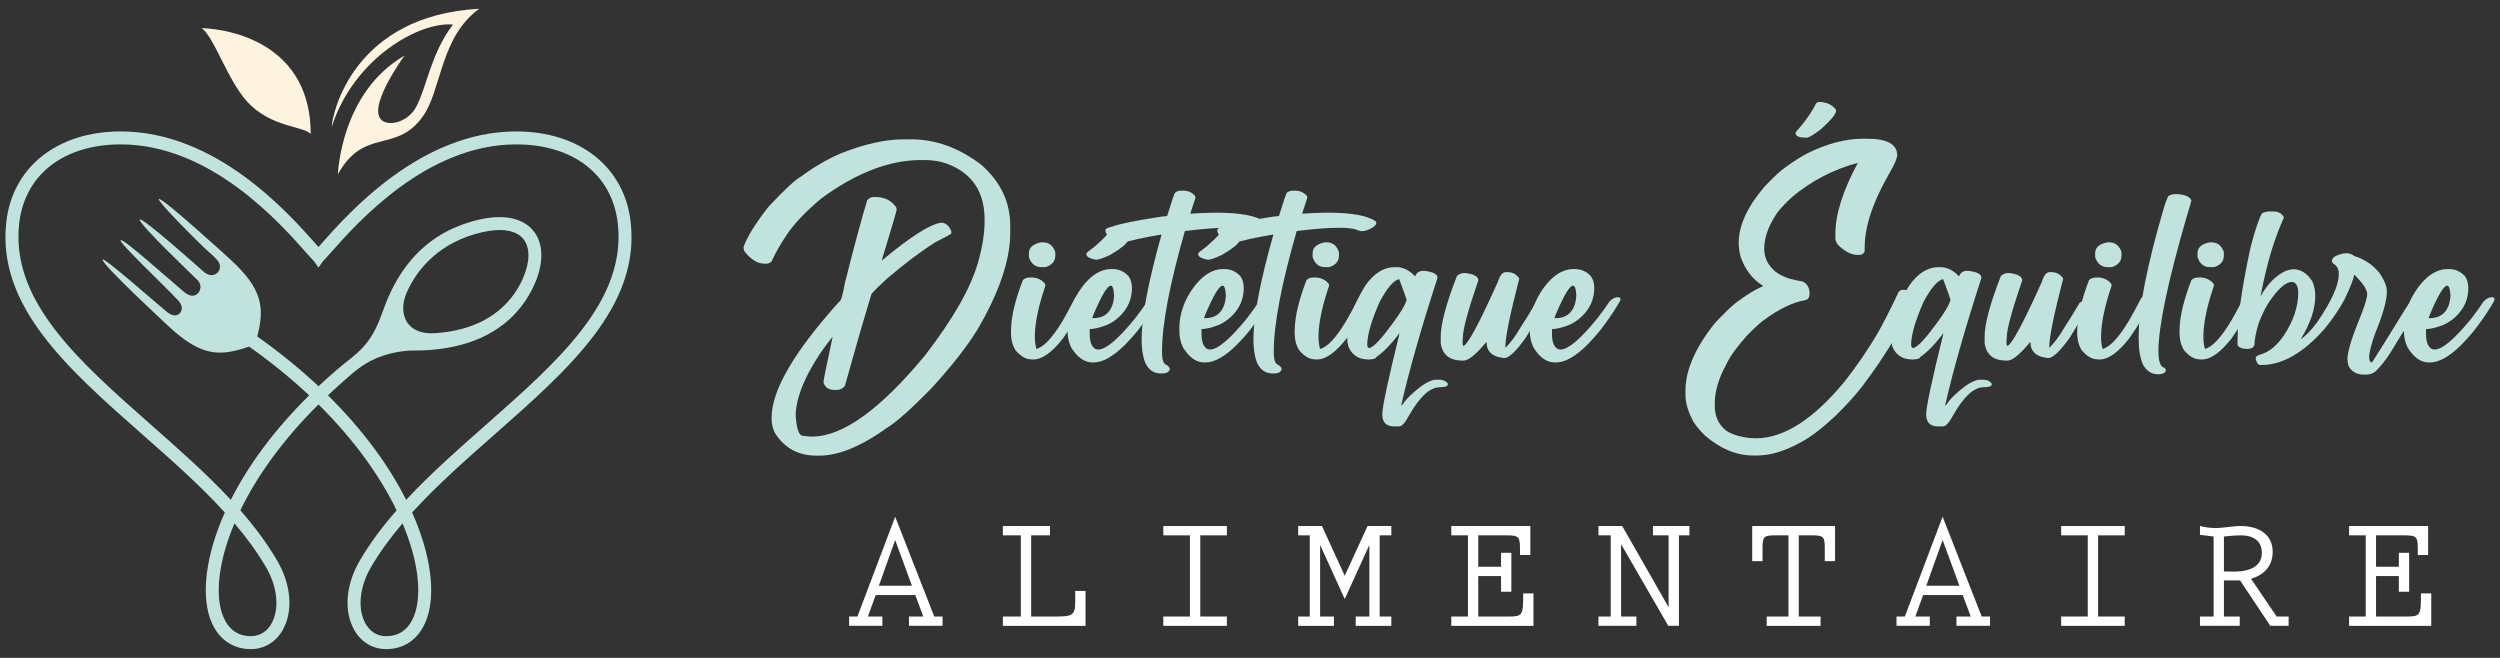
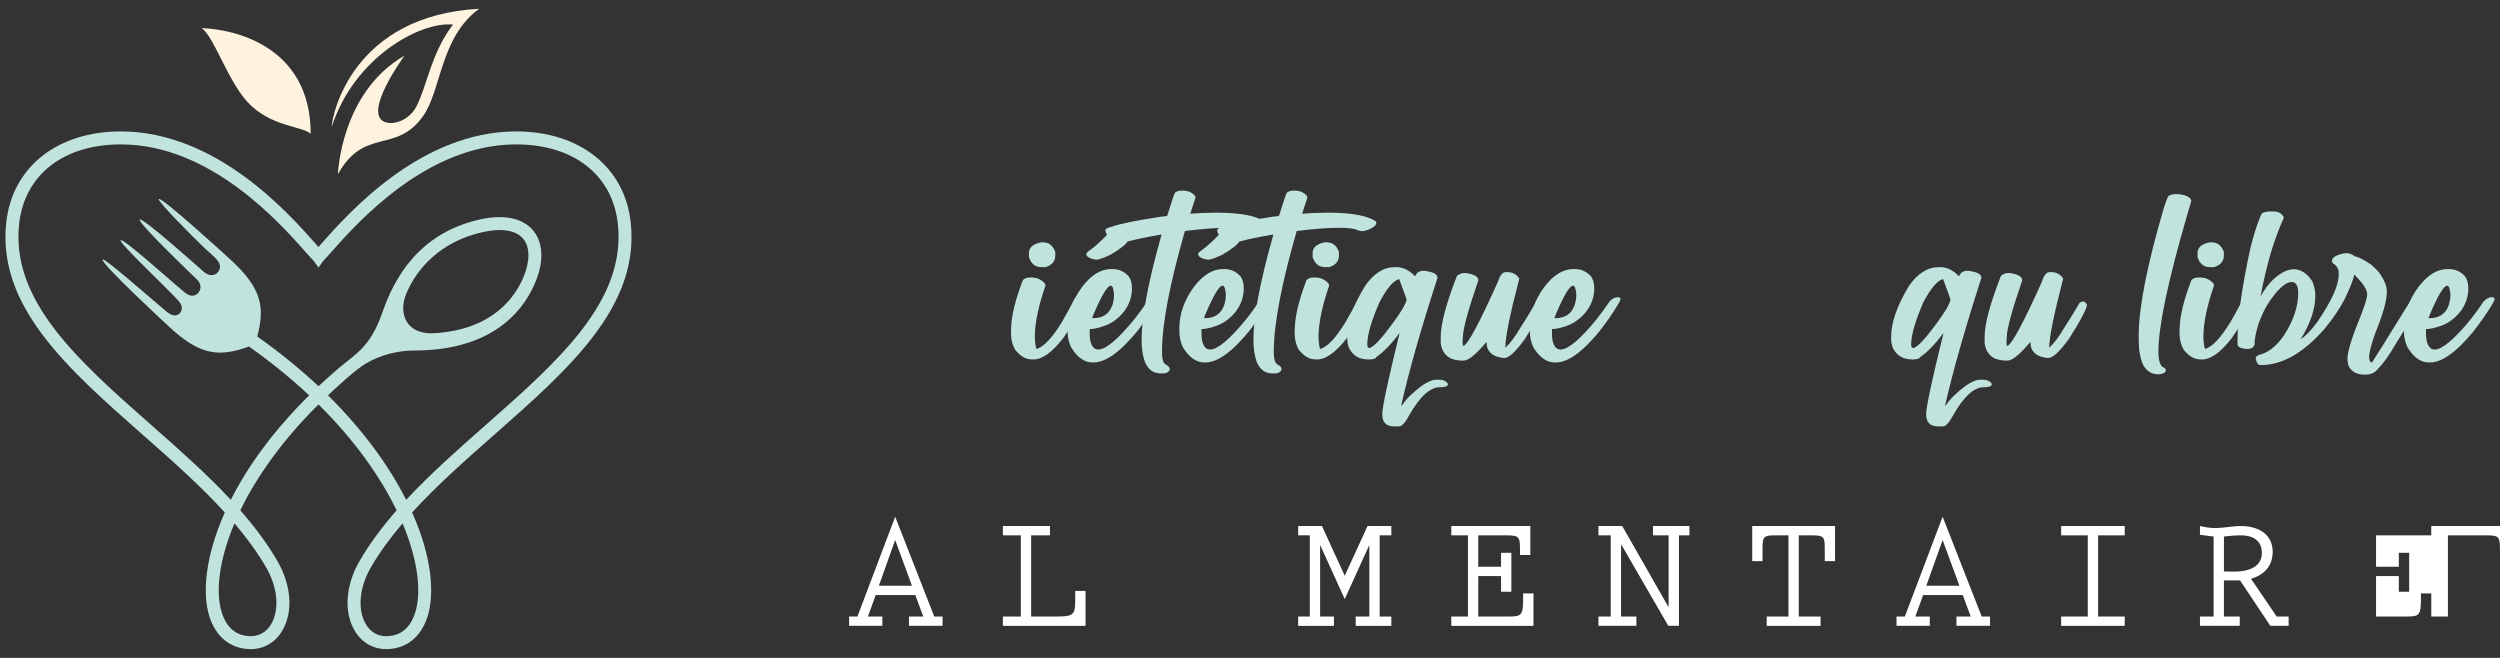
<svg xmlns="http://www.w3.org/2000/svg" version="1.1" id="Calque_1" x="0px" y="0px" width="285px" height="75px" viewBox="0 0 285 75" enable-background="new 0 0 285 75" xml:space="preserve">
  <rect x="0" y="0" width="285" height="75" fill="#333333" stroke="none" />
  <g>
    <g>
      <path fill="#C1E3DE" d="M71.897,25.319c-0.702-6.279-5.826-10.336-13.052-10.336c-10.88,0-19.109,9.298-22.208,12.799    c-0.124,0.141-0.224,0.254-0.33,0.371c-0.105-0.117-0.205-0.23-0.331-0.369c-3.098-3.501-11.327-12.801-22.206-12.801    c-7.227,0-12.35,4.057-13.053,10.336c-1.074,9.593,6.993,16.7,15.535,24.228c3.245,2.86,6.555,5.774,9.377,8.874    c-2.18,4.893-2.619,9.128-1.756,11.861C24.62,72.645,26.336,74,28.586,74c0.003,0,0.006,0,0.008,0    c1.513-0.002,2.831-0.783,3.615-2.144c1.225-2.127,1.005-5.144-0.573-7.878c-1.169-2.025-2.616-3.949-4.239-5.798    c1.826-3.769,4.74-7.94,8.914-12.074c4.172,4.134,7.079,8.303,8.904,12.074c-1.62,1.849-3.068,3.772-4.238,5.798    c-1.578,2.734-1.797,5.751-0.572,7.878c0.784,1.36,2.102,2.142,3.615,2.144c0.002,0,0.005,0,0.008,0    c2.25,0,3.968-1.355,4.714-3.718c0.862-2.732,0.423-6.969-1.759-11.861c2.824-3.1,6.134-6.017,9.379-8.874    C64.904,42.02,72.972,34.912,71.897,25.319z M30.357,64.717c1.296,2.245,1.521,4.757,0.573,6.4    c-0.369,0.641-1.074,1.402-2.337,1.405c-0.002,0-0.004,0-0.006,0c-2.03,0-2.917-1.459-3.304-2.687    c-0.727-2.302-0.348-5.925,1.445-10.173C28.113,61.289,29.349,62.971,30.357,64.717z M47.333,69.836    c-0.387,1.228-1.272,2.687-3.304,2.687c-0.001,0-0.003,0-0.006,0c-1.264,0-1.968-0.765-2.337-1.405    c-0.948-1.644-0.723-4.155,0.572-6.4c1.009-1.746,2.246-3.428,3.631-5.054C47.681,63.911,48.06,67.534,47.333,69.836z     M55.386,48.438c-3.123,2.754-6.306,5.558-9.085,8.545c-1.897-3.768-4.808-7.857-8.911-11.913    c0.422-0.395,0.838-0.792,1.285-1.188c1.102-0.976,2.199-2.03,3.6-2.753c1.897-0.975,3.963-1.174,4.751-1.167    c9.96,0.059,13.009-5.426,14.001-7.776c1-2.374,0.907-4.53-0.256-5.917c-1.194-1.425-3.364-1.865-6.105-1.242    c-7.109,1.613-9.777,6.946-10.996,10.376c-0.455,1.28-1.051,2.854-2.304,4.207c-0.86,0.928-1.836,1.583-2.752,2.361    c-0.806,0.685-1.569,1.37-2.305,2.059c-2.046-1.921-4.372-3.823-6.984-5.672c0.881-3.357,0.533-5.443-2.987-8.709    c-0.12-0.111-7.948-7.271-8.236-6.96c-0.204,0.22,4.044,4.484,5.275,5.646c0.483,0.456,0.957,0.824,1.353,1.273    c0.577,0.653,0.316,1.202,0.083,1.453c-0.19,0.204-0.445,0.313-0.718,0.305c-0.315-0.007-0.645-0.168-0.98-0.479    c0,0-6.892-6.173-7.18-5.86c-0.307,0.33,6.515,6.832,6.515,6.832c0.622,0.575,0.42,1.247,0.133,1.556    c-0.185,0.2-0.431,0.306-0.693,0.299c-0.305-0.009-0.611-0.186-0.955-0.473c-1.778-1.489-6.93-6.132-7.186-5.857    c-0.238,0.258,4.971,5.147,6.574,6.879c0.812,0.876,0.249,1.732-0.455,1.69c-0.292-0.019-0.608-0.197-0.941-0.479    c-2.037-1.713-7.024-6.099-7.218-5.89c-0.335,0.363,7.427,7.532,7.578,7.672c3.587,3.323,5.711,3.452,9.103,2.25    c2.565,1.81,4.844,3.68,6.852,5.567c-4.104,4.052-7.032,8.142-8.929,11.909c-2.777-2.987-5.961-5.791-9.085-8.545    C8.985,41.172,1.198,34.313,2.186,25.484c0.624-5.567,5.063-9.023,11.585-9.023c10.214,0,18.123,8.937,21.1,12.302    c0.397,0.447,0.704,0.793,0.913,1.002l0.524,0.736l0.525-0.737c0.208-0.209,0.516-0.554,0.912-1.001    c2.978-3.365,10.886-12.302,21.101-12.302c6.522,0,10.961,3.458,11.585,9.023C71.418,34.313,63.63,41.172,55.386,48.438z     M46.341,33.405c1.229-2.857,3.908-5.861,8.654-6.938c2.175-0.495,3.826-0.227,4.645,0.75c0.793,0.947,0.804,2.55,0.026,4.393    c-0.955,2.266-3.457,5.935-10.083,6.374C46.224,38.207,45.374,35.654,46.341,33.405z" />
      <g>
        <g>
          <path fill="#FEF3DE" d="M37.813,14.47C40.366,6.558,47.889,2.428,51.642,2.802c-2.511,3.258-2.974,7.081-4.189,9.369      c-0.852,1.604-2.767,2.192-3.729,1.672c-2.189-1.184,2.177-7.198,2.394-7.505c-7.297,4.206-7.594,13.521-7.594,13.521      c3.02-5.414,6.625-2.277,9.701-6.617C50.344,10.253,50.181,4.204,54.635,1C40.304,1.769,37.882,12.884,37.813,14.47z" />
          <path fill="#FEF3DE" d="M22.962,3.207c1.331,0.748,2.975,5.928,5.211,8.379c2.668,2.937,6.421,2.778,7.248,3.685      C35.421,5.206,26.597,3.306,22.962,3.207z" />
        </g>
      </g>
    </g>
    <g>
      <g>
        <g>
-           <path fill="#C1E3DE" d="M103.003,15.883h0.864c2.803,0,5.478,0.974,8.025,2.924c2.186,1.94,3.276,4.248,3.276,6.931v0.781      c0,3.123-1.253,6.819-3.759,11.085c-1.195,1.939-2.94,4.162-5.231,6.666c-2.285,2.327-3.941,3.807-4.969,4.444      c-2.993,2.151-5.593,3.229-7.794,3.229h-0.35c-2.05,0-3.623-0.854-4.718-2.571c-0.258-0.494-0.383-1.035-0.383-1.622v-0.157      c0-3.092,2.568-7.498,7.71-13.211c0.179,0,0.394-0.719,0.65-2.144c1.049-4.169,1.897-7.308,2.542-9.426      c0.23-0.231,0.462-0.35,0.698-0.35h0.247c1.032,0,1.818,0.395,2.363,1.18l0.048,0.266c0,0.1-0.572,2.035-1.71,5.803      c3.267-2.715,5.52-4.157,6.763-4.322c0.531,0,0.923,0.335,1.18,0.998v0.216c-0.031,0.091-0.644,0.425-1.829,1.013      c-1.683,1.064-3.534,2.459-5.552,4.187c-1.164,1.074-1.745,1.668-1.745,1.779c-0.986,3.247-1.986,6.707-3.004,10.387      c-0.235,0.323-0.55,0.486-0.949,0.486h-0.235c-0.651,0-1.076-0.283-1.263-0.839v-0.077c0-0.189,0.351-1.908,1.047-5.154      c-1.006,1.206-1.922,2.578-2.741,4.102c-0.987,1.908-1.479,3.553-1.479,4.925c0.11,1.51,0.388,2.269,0.828,2.269      c0.467,0.063,0.818,0.09,1.048,0.09c3.481,0,7.78-3.097,12.9-9.292c3.176-4.129,5.184-7.646,6.012-10.551      c0.498-1.75,0.75-3.317,0.75-4.702v-0.182c0-3.052-1.306-5.129-3.922-6.234c-0.865-0.377-1.851-0.565-2.962-0.565h-0.345      c-3.611,0-7.396,1.451-11.354,4.354c-1.771,1.476-3.087,2.853-3.953,4.139c-0.712,1.052-1.293,2.07-1.745,3.06      c-0.178,0.173-0.373,0.264-0.582,0.264h-0.215c-0.776,0-1.53-0.451-2.264-1.364c-0.089-0.142-0.131-0.289-0.131-0.431v-0.136      c0.455-1.204,1.399-2.729,2.841-4.564c1.808-1.931,3.04-3.077,3.706-3.445c1.573-1.152,3.114-2.044,4.622-2.672      C98.611,16.403,100.964,15.883,103.003,15.883z" />
          <path fill="#C1E3DE" d="M117.48,31.633h0.199c0.577,0.029,1.054,0.252,1.426,0.683c0.046,0.089,0.068,0.162,0.068,0.22v0.048      c-0.755,2.194-1.153,4.04-1.195,5.533c-0.021,0.589,0.032,1.144,0.167,1.664c0.829-0.21,1.814-1.259,2.957-3.142      c0.365-0.624,0.849-1.51,1.446-2.657c0.21-0.236,0.435-0.345,0.682-0.335h0.063c0.289,0.058,0.436,0.195,0.436,0.414v0.136      c-0.635,1.405-1.473,2.856-2.526,4.351c-1.285,1.654-2.438,2.463-3.459,2.43l-0.23-0.016c-0.587-0.012-1.169-0.356-1.745-1.032      c-0.368-0.576-0.536-1.31-0.514-2.194l0.015-0.398c0.046-1.395,0.487-3.196,1.331-5.396      C116.788,31.723,117.081,31.622,117.48,31.633z M118.927,27.629c0.65,0,1.111,0.366,1.378,1.1v0.398      c0,0.651-0.372,1.096-1.116,1.326h-0.483c-0.686,0-1.158-0.38-1.409-1.142V28.86c0-0.628,0.456-1.042,1.362-1.231H118.927z" />
          <path fill="#C1E3DE" d="M126.653,30.674h0.199c0.687,0,1.284,0.262,1.793,0.799c0.267,0.349,0.399,0.812,0.399,1.376      c0,1.241-0.473,2.325-1.427,3.241c-0.445,0.407-0.902,0.722-1.379,0.932c-0.388,0.161-0.807,0.299-1.247,0.397      c-0.278,0.054-0.534,0.09-0.765,0.101v0.514c0,0.924,0.215,1.504,0.649,1.747c0.132,0.045,0.242,0.065,0.331,0.065      c0.864,0,2.249-1.167,4.157-3.505c0.597-0.765,1.068-1.42,1.41-1.96c0.325-0.336,0.633-0.498,0.932-0.498h0.063      c0.178,0.021,0.267,0.083,0.267,0.197v0.031c0,0.111-0.121,0.357-0.367,0.731c-0.508,0.854-1.169,1.807-1.975,2.859      c-0.321,0.408-0.804,0.944-1.447,1.612c-1.363,1.34-2.548,2.006-3.555,2.006h-0.151c-0.906,0-1.714-0.563-2.426-1.709      c-0.277-0.576-0.414-1.207-0.414-1.891v-0.302c0-1.618,0.544-3.176,1.63-4.669C124.368,31.365,125.479,30.674,126.653,30.674z       M127.303,26.252l0.162,0.052c0.478,0.189,0.839,0.508,1.081,0.962l0.02,0.133l-0.02,0.084c-0.142,0.351-0.796,0.876-1.96,1.563      c-0.94,0.438-1.511,0.622-1.71,0.544c-0.157-0.021-0.293-0.052-0.419-0.099l-0.198-0.08c-0.253-0.088-0.394-0.235-0.415-0.435      v-0.065c0.01-0.089,0.304-0.34,0.88-0.747c0.755-0.645,1.332-1.211,1.729-1.697c0.168-0.252,0.32-0.349,0.468-0.28      C127.009,26.16,127.135,26.187,127.303,26.252z M124.51,36.27h0.084h0.046c1.101,0,1.825-0.499,2.181-1.508      c0.121-0.402,0.179-0.78,0.179-1.147c-0.043-0.695-0.164-1.046-0.362-1.046h-0.016c-0.377,0-1.037,1.104-1.981,3.323      L124.51,36.27z" />
          <path fill="#C1E3DE" d="M134.693,21.732h0.184c0.555,0,1.011,0.2,1.363,0.597l0.052,0.2c0,0.02-0.2,0.629-0.599,1.83h0.017      c0.697-0.06,1.655-0.097,2.873-0.116c2.76,0,4.606,0.336,5.534,1.012c0.021,0.042,0.037,0.084,0.037,0.115v0.067      c0,0.188-0.211,0.394-0.618,0.615c-0.378,0.199-0.731,0.298-1.064,0.298h-0.085c-0.043,0-0.273-0.078-0.697-0.232      c-0.477-0.097-0.974-0.149-1.493-0.149h-0.399c-1.184,0-2.756,0.125-4.72,0.366c-1.736,6.057-2.607,10.628-2.607,13.71v0.132      c0,0.686,0.11,1.125,0.331,1.324c0.366,0.179,0.55,0.372,0.55,0.584c-0.068,0.325-0.351,0.487-0.849,0.487h-0.183      c-0.855,0-1.462-0.459-1.83-1.38c-0.232-0.702-0.347-1.522-0.347-2.477c0-2.605,0.76-6.601,2.276-11.981h-0.018      c-1.997,0.334-3.611,0.691-4.853,1.077c-0.409,0-0.886-0.391-1.431-1.18c-0.063-0.15-0.1-0.281-0.1-0.38v-0.033      c0-0.136,0.256-0.261,0.766-0.381c0.896-0.333,2.825-0.721,5.785-1.165c0.342,0,0.514-0.043,0.514-0.131      c0.529-1.719,0.823-2.579,0.881-2.579C134.142,21.811,134.384,21.732,134.693,21.732z" />
          <path fill="#C1E3DE" d="M139.4,30.674h0.199c0.687,0,1.283,0.262,1.792,0.799c0.266,0.349,0.397,0.812,0.397,1.376      c0,1.241-0.477,2.325-1.425,3.241c-0.445,0.407-0.905,0.722-1.383,0.932c-0.388,0.161-0.802,0.299-1.243,0.397      c-0.279,0.054-0.534,0.09-0.765,0.101v0.514c0,0.924,0.214,1.504,0.646,1.747c0.135,0.045,0.246,0.065,0.334,0.065      c0.864,0,2.248-1.167,4.157-3.505c0.595-0.765,1.068-1.42,1.408-1.96c0.32-0.336,0.636-0.498,0.934-0.498h0.063      c0.179,0.021,0.268,0.083,0.268,0.197v0.031c0,0.111-0.12,0.357-0.366,0.731c-0.508,0.854-1.168,1.807-1.977,2.859      c-0.32,0.408-0.803,0.944-1.446,1.612c-1.364,1.34-2.547,2.006-3.554,2.006h-0.151c-0.908,0-1.719-0.563-2.426-1.709      c-0.278-0.576-0.415-1.207-0.415-1.891v-0.302c0-1.618,0.54-3.176,1.628-4.669C137.115,31.365,138.226,30.674,139.4,30.674z       M140.045,26.252l0.167,0.052c0.477,0.189,0.838,0.508,1.081,0.962l0.015,0.133l-0.015,0.084      c-0.143,0.351-0.798,0.876-1.961,1.563c-0.944,0.438-1.51,0.622-1.713,0.544c-0.154-0.021-0.294-0.052-0.415-0.099l-0.2-0.08      c-0.251-0.088-0.393-0.235-0.414-0.435v-0.065c0.01-0.089,0.304-0.34,0.88-0.747c0.755-0.645,1.332-1.211,1.731-1.697      c0.163-0.252,0.317-0.349,0.461-0.28C139.751,26.16,139.882,26.187,140.045,26.252z M137.255,36.27h0.084h0.048      c1.096,0,1.823-0.499,2.174-1.508c0.127-0.402,0.185-0.78,0.185-1.147c-0.043-0.695-0.164-1.046-0.362-1.046h-0.02      c-0.373,0-1.034,1.104-1.977,3.323L137.255,36.27z" />
          <path fill="#C1E3DE" d="M147.443,21.732h0.183c0.55,0,1.007,0.2,1.363,0.597l0.051,0.2c0,0.02-0.201,0.629-0.598,1.83h0.014      c0.694-0.06,1.651-0.097,2.879-0.116c2.756,0,4.596,0.336,5.529,1.012c0.021,0.042,0.032,0.084,0.032,0.115v0.067      c0,0.188-0.205,0.394-0.613,0.615c-0.378,0.199-0.733,0.298-1.059,0.298h-0.089c-0.042,0-0.275-0.078-0.693-0.232      c-0.481-0.097-0.975-0.149-1.498-0.149h-0.396c-1.188,0-2.761,0.125-4.723,0.366c-1.742,6.057-2.613,10.628-2.613,13.71v0.132      c0,0.686,0.115,1.125,0.335,1.324c0.368,0.179,0.552,0.372,0.552,0.584c-0.068,0.325-0.351,0.487-0.85,0.487h-0.184      c-0.854,0-1.463-0.459-1.828-1.38c-0.231-0.702-0.347-1.522-0.347-2.477c0-2.605,0.755-6.601,2.276-11.981h-0.018      c-1.997,0.334-3.611,0.691-4.853,1.077c-0.409,0-0.888-0.391-1.431-1.18c-0.064-0.15-0.1-0.281-0.1-0.38v-0.033      c0-0.136,0.256-0.261,0.765-0.381c0.896-0.333,2.825-0.721,5.78-1.165c0.347,0,0.519-0.043,0.519-0.131      c0.53-1.719,0.825-2.579,0.88-2.579C146.89,21.811,147.132,21.732,147.443,21.732z" />
          <path fill="#C1E3DE" d="M149.82,31.633h0.199c0.576,0.029,1.048,0.252,1.427,0.683c0.041,0.089,0.071,0.162,0.071,0.22v0.048      c-0.755,2.194-1.154,4.04-1.204,5.533c-0.021,0.589,0.04,1.144,0.167,1.664c0.837-0.21,1.823-1.259,2.956-3.142      c0.369-0.624,0.854-1.51,1.453-2.657c0.209-0.236,0.435-0.345,0.676-0.335h0.072c0.283,0.058,0.43,0.195,0.43,0.414v0.136      c-0.629,1.405-1.477,2.856-2.525,4.351c-1.289,1.654-2.441,2.463-3.46,2.43l-0.229-0.016c-0.588-0.012-1.171-0.356-1.747-1.032      c-0.367-0.576-0.536-1.31-0.516-2.194l0.021-0.398c0.043-1.395,0.485-3.196,1.326-5.396      C149.123,31.723,149.42,31.622,149.82,31.633z M151.261,27.629c0.66,0,1.119,0.366,1.379,1.1v0.398      c0,0.651-0.371,1.096-1.104,1.326h-0.489c-0.683,0-1.157-0.38-1.409-1.142V28.86c0-0.628,0.451-1.042,1.363-1.231H151.261z" />
          <path fill="#C1E3DE" d="M159.024,30.453h0.15c0.776,0,1.483,0.348,2.13,1.033h0.032c0.156-0.408,0.455-0.612,0.915-0.612h0.144      c0.985,0.12,1.483,0.387,1.483,0.796c-1.888,5.818-3.268,10.666-4.138,14.544h0.08c0.48-0.732,1.241-1.481,2.28-2.247      c0.661-0.451,1.189-0.678,1.577-0.678h0.431c0.409,0,0.729,0.145,0.948,0.447v0.078c0,0.22-0.32,0.334-0.948,0.334      c-1.093,0-2.247,1.061-3.458,3.187c-0.453,0.851-0.836,1.271-1.141,1.271h-0.598c-0.889,0-1.332-0.469-1.332-1.379      c0-0.819,0.658-3.905,1.978-9.263c-0.964,1.279-1.856,2.19-2.662,2.742c0,0.135-0.225,0.221-0.678,0.271h-0.236      c-1.074,0-1.822-0.475-2.242-1.414c-0.104-0.335-0.15-0.605-0.15-0.831v-0.349c0-1.628,0.674-3.553,2.017-5.766      C156.592,31.178,157.724,30.453,159.024,30.453z M155.868,39.296c0,0.257,0.085,0.383,0.263,0.383      c0.502-0.157,1.349-1.055,2.542-2.695c0.986-1.313,1.548-2.252,1.683-2.802c0-0.07-0.288-0.855-0.845-2.365      c-0.628,0.127-1.363,0.988-2.232,2.596C156.335,36.562,155.868,38.188,155.868,39.296z" />
          <path fill="#C1E3DE" d="M171.654,31.021h0.185c0.586,0,1.038,0.244,1.362,0.733c-1.067,4.089-1.593,6.699-1.593,7.84v0.055      c0.566-0.525,1.149-1.307,1.747-2.345c0.46-0.686,1.031-1.612,1.702-2.776c0.127-0.101,0.24-0.146,0.338-0.146h0.198      c0.041,0,0.144,0.099,0.303,0.298v0.2c-0.159,0.598-0.834,1.832-2.019,3.703c-1.07,1.486-1.86,2.231-2.373,2.231h-0.049      c-1.33-0.128-1.991-0.74-1.991-1.847c-1.186,1.426-2.054,2.138-2.598,2.138h-0.185c-1.322,0-2.118-0.57-2.393-1.711      c-0.028-0.116-0.045-0.266-0.045-0.427v-0.584c0-1.441,0.612-3.745,1.84-6.91c0.24-0.238,0.544-0.354,0.933-0.354      c1.008,0.123,1.514,0.399,1.514,0.835c-1.176,3.433-1.761,5.592-1.761,6.479c-0.021,0.155-0.031,0.366-0.031,0.633v0.098      c0,0.089,0.028,0.186,0.078,0.284c0.514-0.156,1.826-2.604,3.953-7.346C171.001,31.381,171.29,31.021,171.654,31.021z" />
          <path fill="#C1E3DE" d="M179.347,30.674h0.199c0.691,0,1.289,0.262,1.802,0.799c0.265,0.349,0.398,0.812,0.398,1.376      c0,1.241-0.481,2.325-1.436,3.241c-0.438,0.407-0.898,0.722-1.378,0.932c-0.387,0.161-0.801,0.299-1.243,0.397      c-0.282,0.054-0.534,0.09-0.765,0.101v0.514c0,0.924,0.215,1.504,0.644,1.747c0.138,0.045,0.253,0.065,0.337,0.065      c0.858,0,2.253-1.167,4.151-3.505c0.598-0.765,1.073-1.42,1.418-1.96c0.316-0.336,0.629-0.498,0.926-0.498h0.07      c0.18,0.021,0.266,0.083,0.266,0.197v0.031c0,0.111-0.127,0.357-0.368,0.731c-0.506,0.854-1.169,1.807-1.977,2.859      c-0.327,0.408-0.801,0.944-1.443,1.612c-1.361,1.34-2.546,2.006-3.563,2.006h-0.142c-0.914,0-1.721-0.563-2.433-1.709      c-0.271-0.576-0.413-1.207-0.413-1.891v-0.302c0-1.618,0.544-3.176,1.626-4.669C177.07,31.365,178.171,30.674,179.347,30.674z       M177.201,36.27h0.09h0.048c1.1,0,1.816-0.499,2.173-1.508c0.126-0.402,0.186-0.78,0.186-1.147      c-0.042-0.695-0.167-1.046-0.366-1.046h-0.015c-0.381,0-1.036,1.104-1.978,3.323L177.201,36.27z" />
-           <path fill="#C1E3DE" d="M212.403,15.814h0.447c2.282,0,3.428,0.628,3.428,1.874c0,0.38-0.33,1.124-0.98,2.23      c-1.816,3.17-2.725,5.934-2.725,8.292v0.335c0,0.22-0.138,0.383-0.399,0.483c-0.081,0.021-0.202,0.031-0.382,0.031h-0.048      c-0.692,0-1.432-0.382-2.217-1.148c-0.2-0.287-0.296-0.529-0.296-0.729v-0.499c0-2.236,0.852-4.94,2.561-8.112h-0.033      c-2.788,0.756-5.273,2.055-7.483,3.905c-0.912,0.855-1.515,1.515-1.809,1.982c-0.902,1.383-1.346,2.679-1.346,3.891      c0,1.049,0.438,1.938,1.328,2.655c0.408,0.299,0.929,0.555,1.546,0.767c0.421,0.108,0.94,0.22,1.548,0.33      c0.492,0.266,0.749,0.718,0.749,1.346c0,0.436-0.163,0.689-0.484,0.765c-1.447,0.257-3.047,1.026-4.798,2.328      c-0.482,0.366-1.107,0.948-1.883,1.743c-1.145,1.287-1.924,2.376-2.342,3.276c-0.87,1.604-1.301,3.068-1.301,4.398v0.304      c0,1.173,0.41,2.1,1.234,2.773c0.253,0.22,0.717,0.435,1.397,0.643c0.67,0.179,1.279,0.276,1.823,0.276h0.089      c0.053,0,0.095,0.003,0.126,0.013c3.209,0,6.593-2.172,10.17-6.519c1.353-1.721,2.6-3.549,3.731-5.463      c0.703-1.24,1.504-2.818,2.406-4.737c0.137-0.143,0.319-0.215,0.55-0.215c0.461,0,0.87,0.23,1.227,0.697l0.016,0.166v0.063      c0,0.248-0.753,1.78-2.255,4.588c-1.037,1.772-2.283,3.633-3.762,5.574c-0.818,1.035-1.805,2.125-2.957,3.256      c-1.509,1.407-2.805,2.407-3.903,3.004c-1.868,1.029-3.54,1.546-5.037,1.546h-0.495c-1.875,0-3.695-0.755-5.467-2.265      c-0.849-0.841-1.352-1.506-1.529-2.006c-0.472-0.923-0.703-1.818-0.703-2.71v-0.433c0-2.313,1.117-4.865,3.339-7.66      c1.037-1.104,1.839-1.887,2.417-2.342c1.131-0.845,2.093-1.442,2.868-1.793c0.114-0.058,0.183-0.083,0.214-0.083v-0.053      c-1.176-0.719-2.017-1.809-2.542-3.271c-0.147-0.588-0.23-1.121-0.23-1.599c0-1.99,0.979-4.138,2.941-6.432      c1.046-1.105,1.847-1.851,2.416-2.229c0.941-0.685,1.769-1.21,2.485-1.576C208.285,16.369,210.4,15.814,212.403,15.814z       M207.733,11.642l0.184,0.038c0.547,0.089,0.992,0.345,1.35,0.781l0.047,0.131v0.084c-0.077,0.406-0.653,1.093-1.731,2.059      c-0.882,0.677-1.442,0.995-1.674,0.965c-0.168,0-0.323-0.011-0.469-0.03l-0.216-0.038c-0.294-0.042-0.473-0.174-0.527-0.382      l-0.022-0.063c0-0.088,0.262-0.413,0.766-0.964c0.658-0.845,1.138-1.564,1.449-2.16c0.117-0.304,0.265-0.44,0.432-0.42      C207.404,11.611,207.546,11.611,207.733,11.642z" />
          <path fill="#C1E3DE" d="M221.029,30.453h0.148c0.776,0,1.49,0.348,2.126,1.033h0.036c0.155-0.408,0.465-0.612,0.915-0.612h0.154      c0.984,0.12,1.473,0.387,1.473,0.796c-1.878,5.818-3.256,10.666-4.138,14.544h0.079c0.482-0.732,1.243-1.481,2.28-2.247      c0.671-0.451,1.19-0.678,1.579-0.678h0.43c0.42,0,0.729,0.145,0.948,0.447v0.078c0,0.22-0.31,0.334-0.948,0.334      c-1.09,0-2.245,1.061-3.45,3.187c-0.46,0.851-0.843,1.271-1.146,1.271h-0.598c-0.893,0-1.335-0.469-1.335-1.379      c0-0.819,0.657-3.905,1.979-9.263c-0.967,1.279-1.847,2.19-2.663,2.742c0,0.135-0.224,0.221-0.677,0.271h-0.231      c-1.078,0-1.827-0.475-2.247-1.414c-0.097-0.335-0.15-0.605-0.15-0.831v-0.349c0-1.628,0.674-3.553,2.015-5.766      C218.594,31.178,219.737,30.453,221.029,30.453z M217.87,39.296c0,0.257,0.095,0.383,0.272,0.383      c0.493-0.157,1.339-1.055,2.543-2.695c0.984-1.313,1.539-2.252,1.674-2.802c0-0.07-0.279-0.855-0.844-2.365      c-0.619,0.127-1.364,0.988-2.232,2.596C218.347,36.562,217.87,38.188,217.87,39.296z" />
          <path fill="#C1E3DE" d="M233.658,31.021h0.185c0.587,0,1.039,0.244,1.363,0.733c-1.062,4.089-1.594,6.699-1.594,7.84v0.055      c0.566-0.525,1.147-1.307,1.746-2.345c0.46-0.686,1.03-1.612,1.714-2.776c0.115-0.101,0.23-0.146,0.324-0.146h0.2      c0.052,0,0.146,0.099,0.303,0.298v0.2c-0.157,0.598-0.822,1.832-2.007,3.703c-1.08,1.486-1.87,2.231-2.387,2.231h-0.047      c-1.329-0.128-1.991-0.74-1.991-1.847c-1.185,1.426-2.055,2.138-2.588,2.138h-0.185c-1.332,0-2.129-0.57-2.399-1.711      c-0.03-0.116-0.048-0.266-0.048-0.427v-0.584c0-1.441,0.614-3.745,1.849-6.91c0.232-0.238,0.536-0.354,0.925-0.354      c1.016,0.123,1.513,0.399,1.513,0.835c-1.173,3.433-1.76,5.592-1.76,6.479c-0.021,0.155-0.031,0.366-0.031,0.633v0.098      c0,0.089,0.025,0.186,0.077,0.284c0.514-0.156,1.835-2.604,3.964-7.346C233.003,31.381,233.292,31.021,233.658,31.021z" />
-           <path fill="#C1E3DE" d="M239.03,31.633h0.199c0.576,0.029,1.051,0.252,1.426,0.683c0.045,0.089,0.066,0.162,0.066,0.22v0.048      c-0.747,2.194-1.146,4.04-1.195,5.533c-0.024,0.589,0.029,1.144,0.165,1.664c0.83-0.21,1.815-1.259,2.959-3.142      c0.366-0.624,0.853-1.51,1.451-2.657c0.208-0.236,0.434-0.345,0.677-0.335h0.071c0.283,0.058,0.43,0.195,0.43,0.414v0.136      c-0.629,1.405-1.477,2.856-2.526,4.351c-1.289,1.654-2.439,2.463-3.458,2.43l-0.232-0.016c-0.587-0.012-1.168-0.356-1.746-1.032      c-0.366-0.576-0.539-1.31-0.518-2.194l0.018-0.398c0.05-1.395,0.491-3.196,1.329-5.396      C238.333,31.723,238.633,31.622,239.03,31.633z M240.471,27.629c0.664,0,1.121,0.366,1.38,1.1v0.398      c0,0.651-0.37,1.096-1.104,1.326h-0.489c-0.682,0-1.157-0.38-1.41-1.142V28.86c0-0.628,0.452-1.042,1.365-1.231H240.471z" />
          <path fill="#C1E3DE" d="M247.975,22.133h0.229c0.851,0.04,1.391,0.272,1.608,0.679v0.066c0,0.056-0.172,0.646-0.517,1.779      c-2.16,7.444-3.235,12.575-3.235,15.388c0,0.998,0.174,1.604,0.51,1.825c0.157,0,0.272,0.111,0.335,0.32      c0,0.262-0.242,0.424-0.733,0.476h-0.157c-0.725,0-1.292-0.354-1.699-1.074c-0.336-0.757-0.503-1.692-0.503-2.811v-0.532      c0-3.176,0.953-8.021,2.861-14.525c0.296-0.938,0.49-1.41,0.583-1.41C247.475,22.193,247.712,22.133,247.975,22.133z" />
          <path fill="#C1E3DE" d="M250.7,31.633h0.198c0.577,0.029,1.05,0.252,1.425,0.683c0.044,0.089,0.065,0.162,0.065,0.22v0.048      c-0.756,2.194-1.154,4.04-1.195,5.533c-0.023,0.589,0.03,1.144,0.167,1.664c0.827-0.21,1.813-1.259,2.955-3.142      c0.37-0.624,0.854-1.51,1.453-2.657c0.209-0.236,0.436-0.345,0.677-0.335h0.063c0.293,0.058,0.438,0.195,0.438,0.414v0.136      c-0.637,1.405-1.477,2.856-2.525,4.351c-1.289,1.654-2.44,2.463-3.459,2.43l-0.231-0.016c-0.587-0.012-1.17-0.356-1.746-1.032      c-0.367-0.576-0.54-1.31-0.518-2.194l0.016-0.398c0.042-1.395,0.492-3.196,1.33-5.396C250,31.723,250.301,31.622,250.7,31.633z       M252.14,27.629c0.652,0,1.119,0.366,1.38,1.1v0.398c0,0.651-0.371,1.096-1.115,1.326h-0.479c-0.691,0-1.159-0.38-1.409-1.142      V28.86c0-0.628,0.45-1.042,1.361-1.231H252.14z" />
          <path fill="#C1E3DE" d="M258.771,24.106h0.414c0.524,0,0.908,0.205,1.148,0.618c0,0.053,0.005,0.099,0.015,0.132      c-0.46,0.985-0.943,2.253-1.425,3.807c-0.473,1.594-0.874,3.28-1.211,5.052v0.03h0.015c0.798-1.414,1.757-2.374,2.87-2.871      c0.26-0.089,0.527-0.151,0.822-0.185c0.868,0,1.603,0.467,2.192,1.396c0.217,0.506,0.332,1.063,0.332,1.66      c0,1.465-0.549,3.098-1.65,4.901h0.015c0.536-0.331,1.153-0.98,1.867-1.939c1.626-2.396,2.438-4.188,2.438-5.388v-0.2      c0-0.467-0.222-0.831-0.662-1.111c-0.063-0.077-0.104-0.146-0.104-0.197v-0.085c0-0.365,0.444-0.644,1.314-0.832l0.304-0.033      c0.353,0,0.671,0.116,0.966,0.351c0.419,0.074,1.026,0.379,1.822,0.913c0.565,0.478,0.939,0.864,1.118,1.164      c0.482,0.744,0.725,1.36,0.725,1.86V33.3c0,0.975-0.438,2.522-1.307,4.651c-0.473,1.319-0.704,2.235-0.704,2.739      c0,0.421,0.11,0.63,0.32,0.63c0.506-0.76,1.799-2.83,3.876-6.211c0.501-0.829,0.968-1.296,1.377-1.395      c0.189-0.048,0.318-0.068,0.414-0.068c0.333,0.032,0.491,0.141,0.491,0.313v0.022c0,0.176-0.22,0.503-0.66,0.98      c-0.765,1.008-1.896,2.754-3.387,5.231c-0.522,0.821-1.079,1.519-1.667,2.114c-0.322,0.265-0.685,0.399-1.114,0.399h-0.215      c-0.859,0-1.459-0.334-1.792-1.006c-0.075-0.292-0.12-0.551-0.12-0.78c0-0.837,0.523-2.521,1.562-5.045      c0.46-1.153,0.685-1.94,0.685-2.361V33.5c0-0.467-0.446-1.158-1.347-2.082l-0.094-0.084h-0.042      c-0.072,0.514-0.452,1.459-1.122,2.848c-0.566,1.057-1.318,2.17-2.263,3.321c-2.412,2.737-4.813,4.106-7.182,4.106h-0.152      c-0.221,0-0.394-0.236-0.51-0.72c0-0.241,0.205-0.41,0.613-0.497c0.936-0.274,1.793-0.986,2.59-2.125      c1.101-1.665,1.652-3.301,1.652-4.92c0-0.564-0.154-0.948-0.456-1.146c-0.106-0.034-0.211-0.051-0.295-0.051      c-0.682,0-1.536,0.762-2.572,2.276c-0.407,0.607-0.785,1.396-1.165,2.359c-0.335,1.075-0.503,1.924-0.503,2.542      c-0.114,0.266-0.271,0.4-0.502,0.4c0,0.034-0.084,0.052-0.263,0.052c-0.576,0-0.958-0.132-1.149-0.399l-0.013-0.153v-0.413      c0-2.571,0.497-6.101,1.482-10.604c0.492-1.923,0.937-3.229,1.305-3.905C258.173,24.175,258.48,24.106,258.771,24.106z" />
          <path fill="#C1E3DE" d="M278.998,30.674h0.201c0.682,0,1.279,0.262,1.794,0.799c0.26,0.349,0.396,0.812,0.396,1.376      c0,1.241-0.472,2.325-1.424,3.241c-0.44,0.407-0.907,0.722-1.38,0.932c-0.389,0.161-0.801,0.299-1.253,0.397      c-0.272,0.054-0.526,0.09-0.767,0.101v0.514c0,0.924,0.227,1.504,0.656,1.747c0.126,0.045,0.242,0.065,0.325,0.065      c0.869,0,2.252-1.167,4.162-3.505c0.598-0.765,1.063-1.42,1.41-1.96c0.325-0.336,0.629-0.498,0.933-0.498h0.063      c0.179,0.021,0.263,0.083,0.263,0.197v0.031c0,0.111-0.116,0.357-0.356,0.731c-0.514,0.854-1.169,1.807-1.987,2.859      c-0.316,0.408-0.803,0.944-1.442,1.612c-1.36,1.34-2.547,2.006-3.553,2.006h-0.15c-0.915,0-1.721-0.563-2.424-1.709      c-0.281-0.576-0.423-1.207-0.423-1.891v-0.302c0-1.618,0.544-3.176,1.634-4.669C276.715,31.365,277.825,30.674,278.998,30.674z       M276.855,36.27h0.079h0.056c1.093,0,1.82-0.499,2.177-1.508c0.117-0.402,0.186-0.78,0.186-1.147      c-0.055-0.695-0.17-1.046-0.369-1.046h-0.015c-0.379,0-1.044,1.104-1.979,3.323L276.855,36.27z" />
        </g>
      </g>
      <g>
        <path fill="#FFFFFF" d="M106.505,70.282h0.948v1.063h-3.831v-1.063h1.631l-0.909-2.445h-4.513l-0.891,2.445h1.65v1.063h-3.792     v-1.063h0.948l4.305-11.377L106.505,70.282z M102.049,61.561l-1.858,5.213h3.772L102.049,61.561z" />
        <path fill="#FFFFFF" d="M119.696,59.967v1.063h-2.144v9.253h2.995c2.087,0,2.03-0.358,2.03-2.39v-0.529h1.175v3.981h-9.424     v-1.063h2.047v-9.253h-2.047v-1.063H119.696z" />
-         <path fill="#FFFFFF" d="M139.863,59.967v1.063h-3.033v9.253h3.033v1.063h-7.243v-1.063h3.033v-9.253h-3.033v-1.063H139.863z" />
        <path fill="#FFFFFF" d="M150.703,59.967l2.597,5.668l2.6-5.668h2.711v1.063h-1.331v9.253h1.331v1.063h-4.061v-1.063h1.556v-8.078     h-0.039l-2.767,6.088l-2.769-6.088h-0.038v8.078h1.575v1.063h-4.076v-1.063h1.325v-9.253h-1.325v-1.063H150.703z" />
        <path fill="#FFFFFF" d="M168.52,61.029v3.582h2.6v-1.591h1.174v4.437h-1.174v-1.782h-2.6v4.607h3.545     c1.44,0,1.575-0.17,1.575-2.277v-0.358h1.176v3.698h-9.367v-1.063h1.896v-9.253h-1.896v-1.063h9.008v3.3h-1.177v-0.492     c0-1.575-0.058-1.745-1.555-1.745H168.52z" />
        <path fill="#FFFFFF" d="M184.932,59.967l5.253,9.196h0.037v-8.134h-1.783v-1.063h4.155v1.063h-1.194v10.315h-1.215l-5.384-9.311     v8.248h1.746v1.063h-4.326v-1.063h1.402v-9.253h-1.402v-1.063H184.932z" />
        <path fill="#FFFFFF" d="M209.196,59.967v4.002h-1.173v-1.44c0-1.329-0.114-1.499-1.423-1.499h-1.539v9.253h2.485v1.063h-6.141     v-1.063h2.481v-9.253h-1.536c-1.309,0-1.422,0.17-1.422,1.499v1.44h-1.175v-4.002H209.196z" />
        <path fill="#FFFFFF" d="M225.914,70.282h0.95v1.063h-3.831v-1.063h1.63l-0.909-2.445h-4.515l-0.892,2.445h1.649v1.063h-3.792     v-1.063h0.949l4.305-11.377L225.914,70.282z M221.459,61.561l-1.861,5.213h3.776L221.459,61.561z" />
        <path fill="#FFFFFF" d="M242.216,59.967v1.063h-3.033v9.253h3.033v1.063h-7.244v-1.063h3.032v-9.253h-3.032v-1.063H242.216z" />
        <path fill="#FFFFFF" d="M259.539,70.282h1.365v1.063h-2.087l-3.45-5.177h-1.839v4.114h1.802v1.063h-4.534v-1.063h1.557v-9.12     l-1.557-0.192v-1.003c0.588,0.134,1.101,0.229,1.747,0.229c0.966,0,1.951-0.229,2.918-0.229c1.879,0,3.625,0.853,3.625,2.938     c0,1.613-0.97,2.638-2.468,3.074L259.539,70.282z M253.528,65.146l0.986,0.017c2.407,0.037,3.337-0.89,3.337-2.124     c0-1.439-1.044-2.009-2.369-2.009c-0.626,0-1.271,0.057-1.954,0.133V65.146z" />
-         <path fill="#FFFFFF" d="M270.869,61.029v3.582h2.599v-1.591h1.175v4.437h-1.175v-1.782h-2.599v4.607h3.546     c1.442,0,1.575-0.17,1.575-2.277v-0.358h1.174v3.698h-9.368v-1.063h1.898v-9.253h-1.898v-1.063h9.009v3.3h-1.177v-0.492     c0-1.575-0.057-1.745-1.556-1.745H270.869z" />
+         <path fill="#FFFFFF" d="M270.869,61.029v3.582h2.599v-1.591h1.175v4.437h-1.175v-1.782h-2.599v4.607h3.546     c1.442,0,1.575-0.17,1.575-2.277v-0.358h1.174v3.698v-1.063h1.898v-9.253h-1.898v-1.063h9.009v3.3h-1.177v-0.492     c0-1.575-0.057-1.745-1.556-1.745H270.869z" />
      </g>
    </g>
  </g>
</svg>